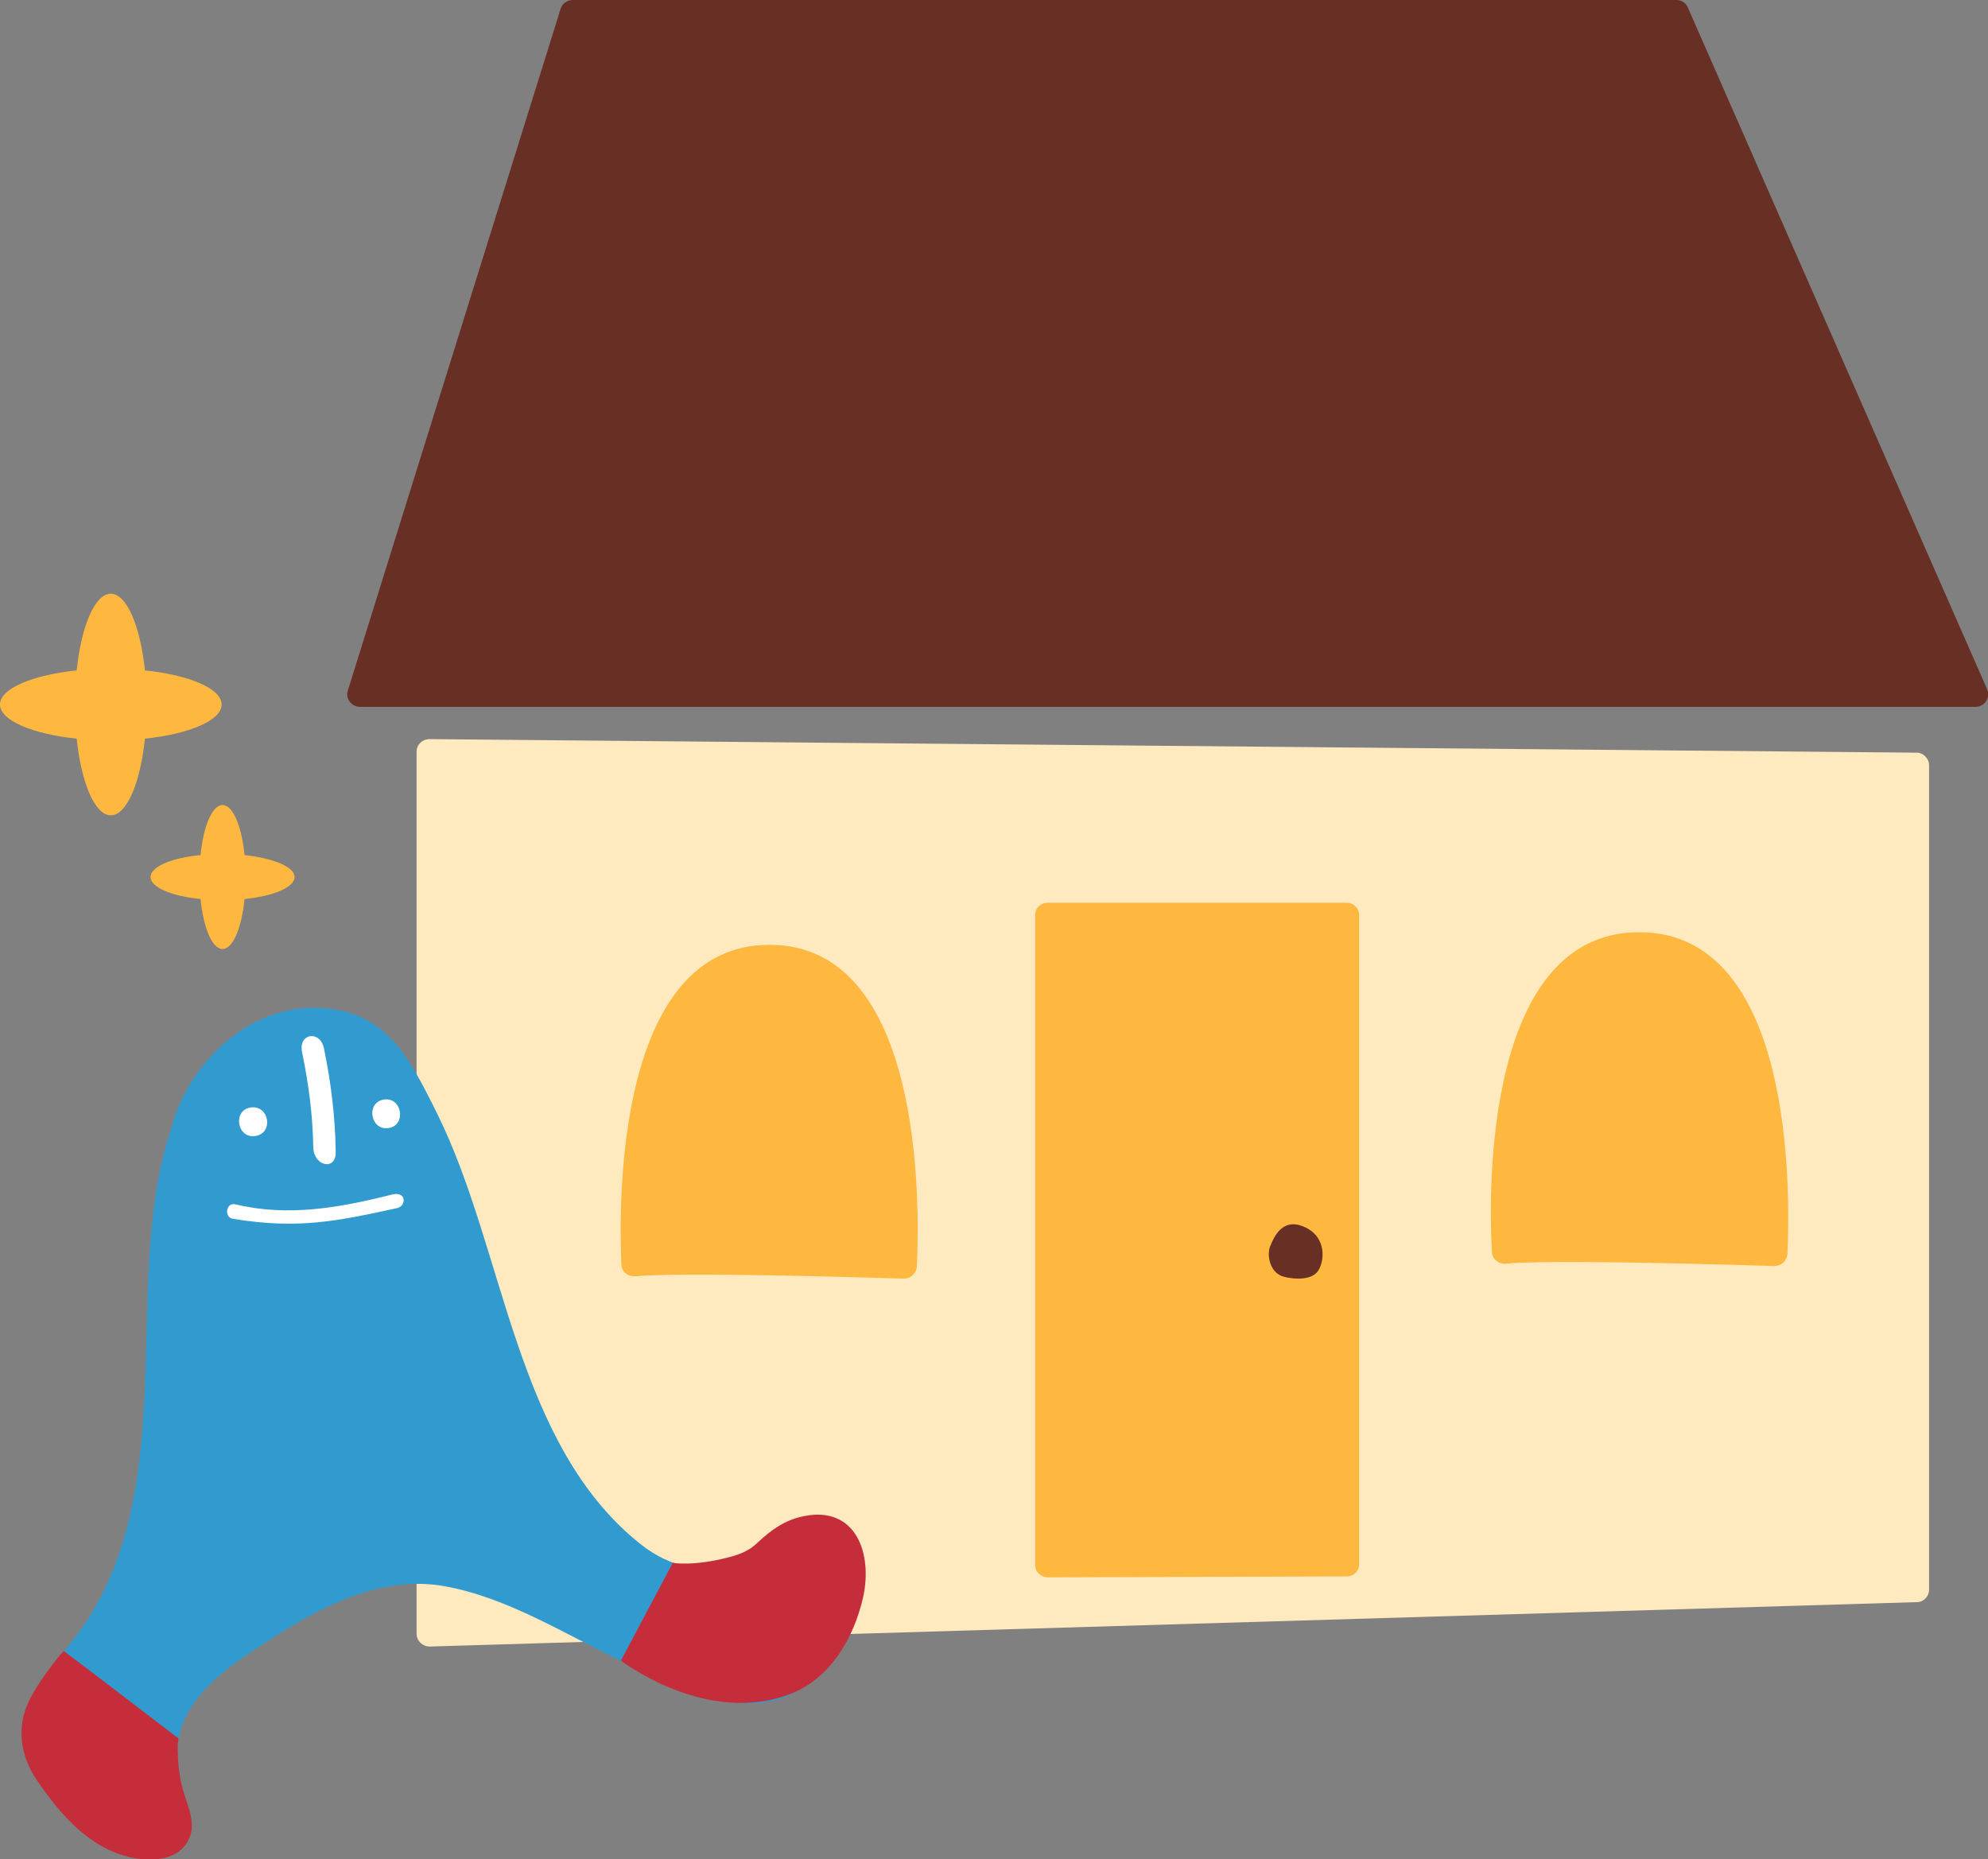
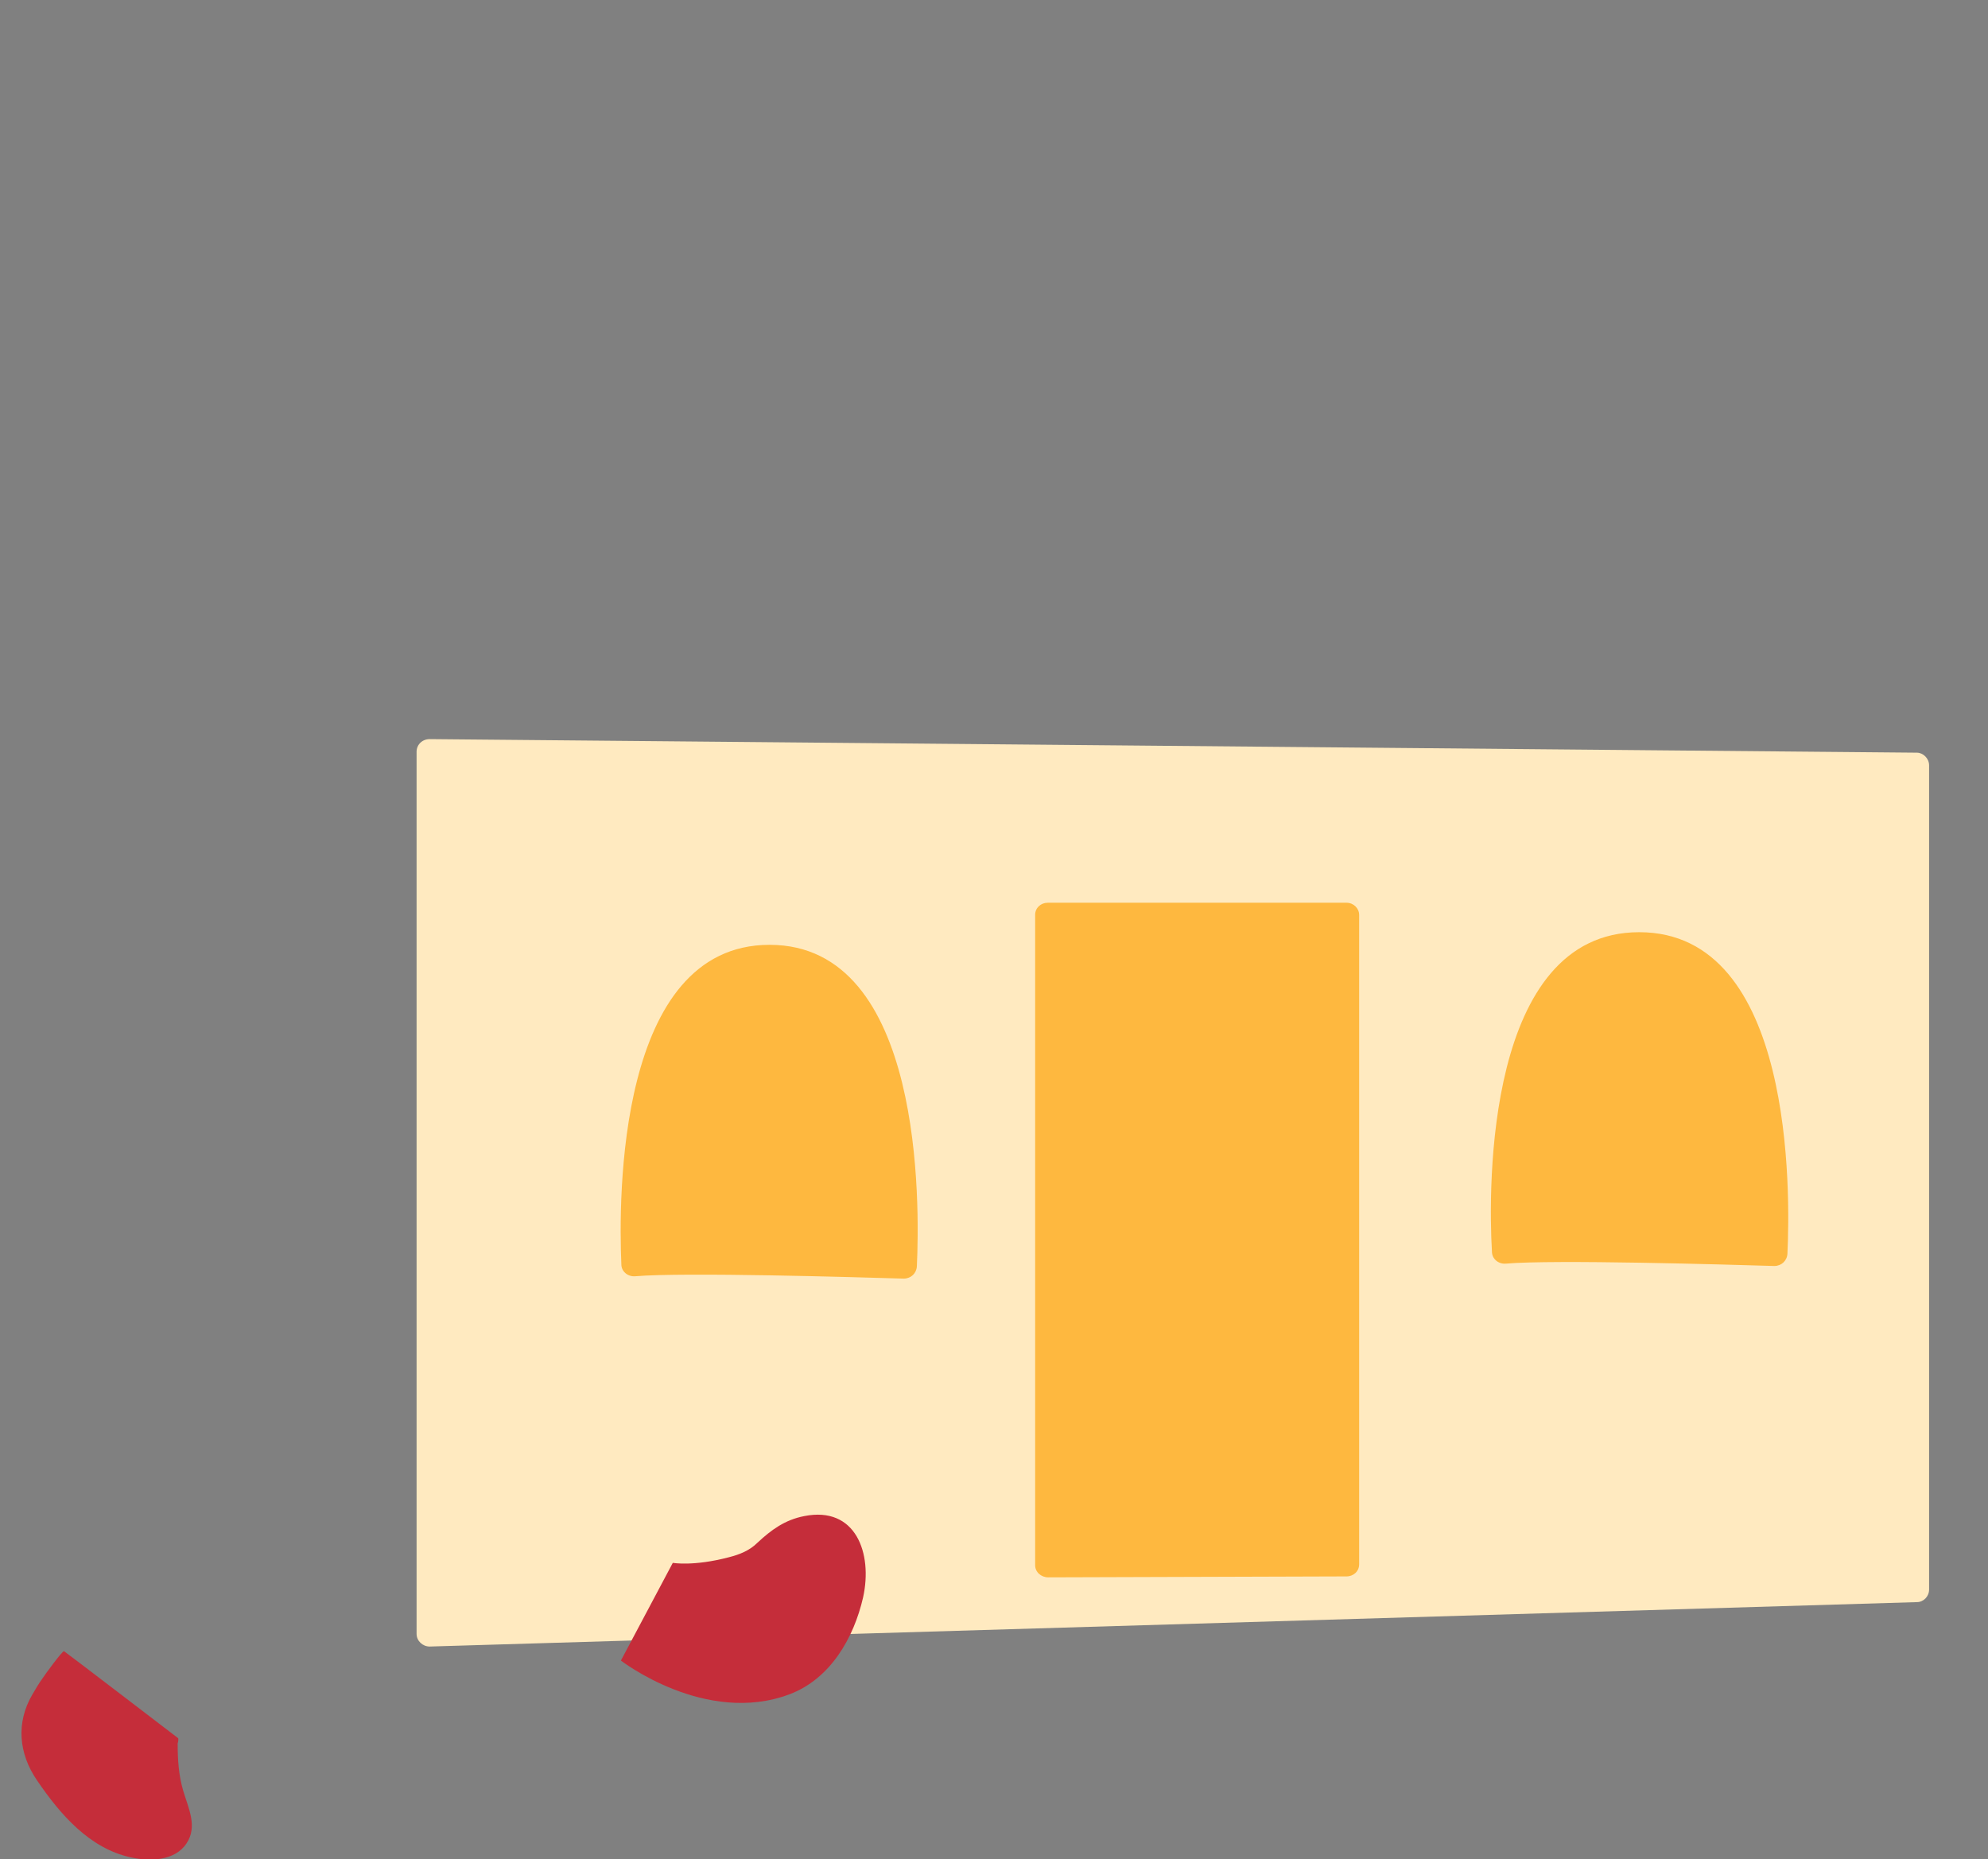
<svg xmlns="http://www.w3.org/2000/svg" version="1.1" id="Design" x="0" y="0" viewBox="0 0 425.2 397.7" style="enable-background:new 0 0 425.2 397.7" xml:space="preserve">
  <rect x="0" y="0" width="425.2" height="397.7" fill="#808080" stroke="none" />
  <style>.st1{fill:#feb83f}.st4{fill-rule:evenodd;clip-rule:evenodd;fill:#c52d3a}.st5{fill:#fff}</style>
  <path d="M412.6 163.7V340c0 1.5-1.2 2.7-2.6 2.7l-318.1 9.5c-1.5 0-2.8-1.2-2.8-2.7V160.8c0-1.5 1.2-2.7 2.8-2.7L410 161c1.3 0 2.6 1.2 2.6 2.7z" style="fill:#ffeac0" />
  <path class="st1" d="M221.4 334.8V195.7c0-1.5 1.2-2.6 2.7-2.6H288c1.5 0 2.7 1.2 2.7 2.6v138.9c0 1.5-1.2 2.6-2.7 2.6l-63.8.2c-1.5 0-2.8-1.1-2.8-2.6zM135.8 273c10.5-.9 47.3.2 57.5.5 1.5 0 2.7-1.1 2.8-2.6.6-13 1.5-68.8-31.5-68.8-32.7 0-32.3 54.5-31.7 68.4 0 1.4 1.3 2.6 2.9 2.5zm214.8-73.6c33.2 0 32.3 55.9 31.7 68.8-.1 1.5-1.3 2.6-2.8 2.6-10.2-.3-47.1-1.4-57.5-.5-1.5.1-2.9-1-2.9-2.6-.8-13.7-1.3-68.3 31.5-68.3z" />
-   <path d="M122.5 0h236c1.1 0 2.1.6 2.5 1.6l64 145.8c.8 1.8-.5 3.8-2.5 3.8H77c-1.8 0-3.2-1.8-2.6-3.5L119.9 1.9c.3-1.1 1.4-1.9 2.6-1.9zm157.2 262.8c-5.3-2.9-7.2 1.8-8 3.7-.8 1.8-.2 5.8 2.9 6.6 2.3.6 6.1.8 7.4-1.4 1.3-2.1 1.6-6.7-2.3-8.9z" style="fill:#683025" />
-   <path class="st1" d="M16.4 158c1 9.5 3.9 16.4 7.3 16.4S30 167.5 31 158c9.5-1 16.4-3.9 16.4-7.3s-6.9-6.3-16.4-7.3c-1-9.5-3.9-16.4-7.3-16.4s-6.3 6.9-7.3 16.4c-9.5 1-16.4 3.9-16.4 7.3s6.9 6.3 16.4 7.3zM52.3 182.9c-.6-6.2-2.5-10.7-4.7-10.7s-4.1 4.5-4.7 10.7c-6.2.6-10.7 2.5-10.7 4.7s4.5 4.1 10.7 4.7c.6 6.2 2.5 10.7 4.7 10.7s4.1-4.5 4.7-10.7c6.2-.6 10.7-2.5 10.7-4.7s-4.5-4-10.7-4.7z" />
-   <path d="M18.9 346.2c19.6-31.1 7-72.8 17.7-104.7 3.4-13.4 15.6-25.5 29.5-25.9 15.9-.4 21 9.7 27.5 22.8 14.5 29.4 16.5 70.5 43.4 91.9 6.3 5 13.7 6.7 21.1 3.5 6.1-2.6 9.6-9.1 17.1-9 5.9.1 8.1 3.9 8 9.6-.2 10.1-4.8 23.7-14.2 28.1-11.6 5.4-25.5-2.2-36.1-7.2-12.2-5.8-24.4-13.6-37.8-16-13.3-2.4-26.2 4.2-37 11.2-8.4 5.4-19.5 12.3-20.2 23.6-.5 7.3 4.8 20.8-6.7 22.3-9.1 1.1-18.6-8.9-22.8-16.3-8.7-15.4 3.1-22.3 10.5-33.9" style="fill-rule:evenodd;clip-rule:evenodd;fill:#319bd0" />
  <path class="st4" d="m143.9 334.3-11.1 20.9s18.1 14 36.1 7.2c8.7-3.3 13.7-12 15.7-20.7 2.1-9.5-1.6-19.6-12.6-17.4-4.1.8-7 2.9-10 5.7-1.6 1.6-3.7 2.5-6.1 3.1-7.6 2-12 1.2-12 1.2M38.1 371.8s-24.3-18.6-24.4-18.6c-.3-.2-4.3 5.3-4.6 5.8-.8 1.1-1.5 2.3-2.2 3.5-3.5 6-2.9 12.6 1 18.3 4.9 7.2 11.2 14.6 20.1 16.5 4 .9 9.4.8 11.9-3 2.4-3.6.4-7.5-.7-11.2-1-3.4-1.2-6.7-1.2-10.2.1-.1.2-1 .1-1.1" />
-   <path class="st5" d="M83.1 241.3c-3.9.6-4.9-5.5-1-6.1 3.9-.6 4.9 5.5 1 6.1M54.6 243c-3.9.6-4.9-5.5-1-6.1 4-.6 5 5.5 1 6.1M85 258.4c-12.8 2.8-21.2 4.6-35.2 2.3-1.9-.3-1.5-3.5.5-3.1 11.2 2.7 22.2.8 33.6-2.1 3.1-.7 3 2.4 1.1 2.9M69.3 224.3c1.5 7.3 2.4 14.6 2.5 22.1.1 4.1-4.7 3.1-4.8-1-.1-6.9-1-13.6-2.4-20.4-.8-4 3.9-4.7 4.7-.7" />
</svg>